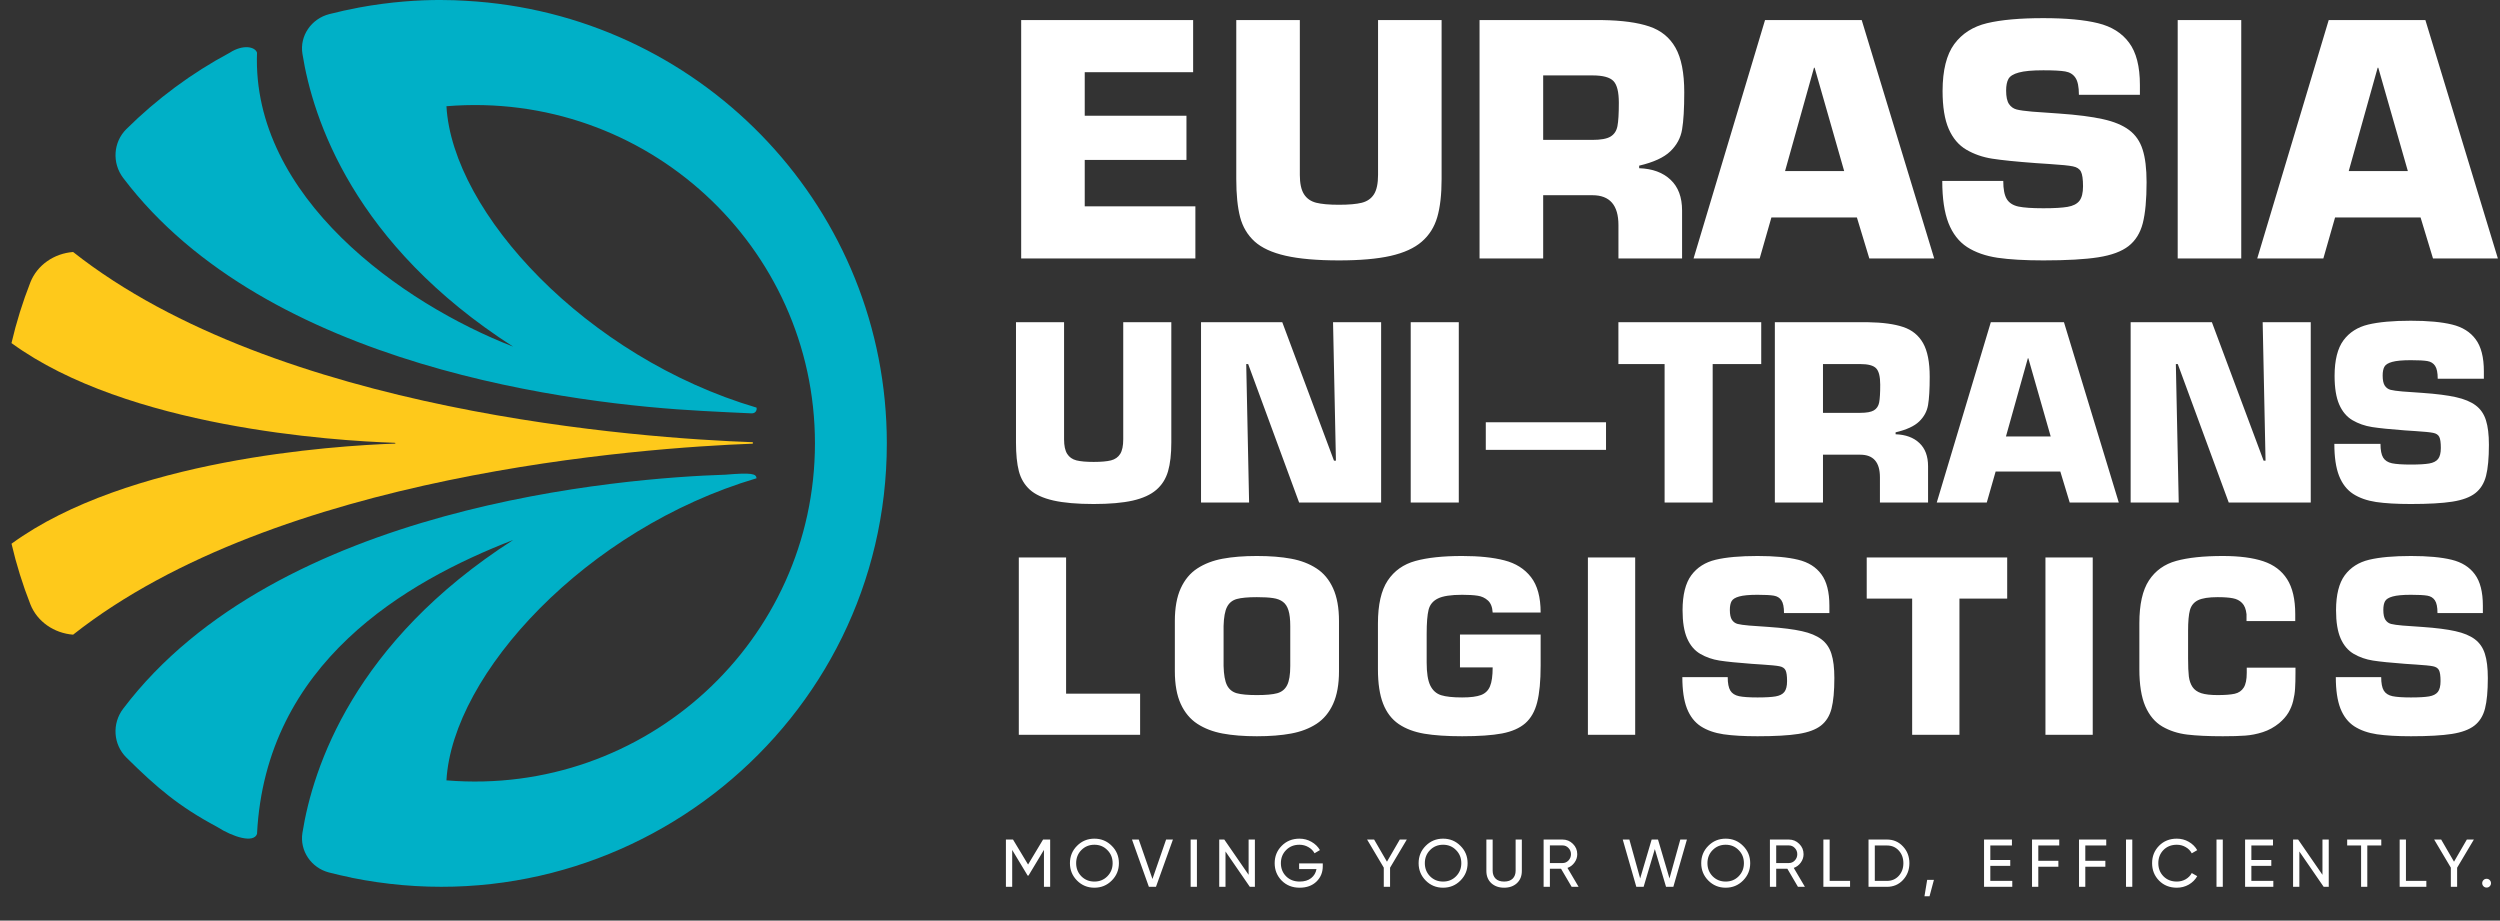
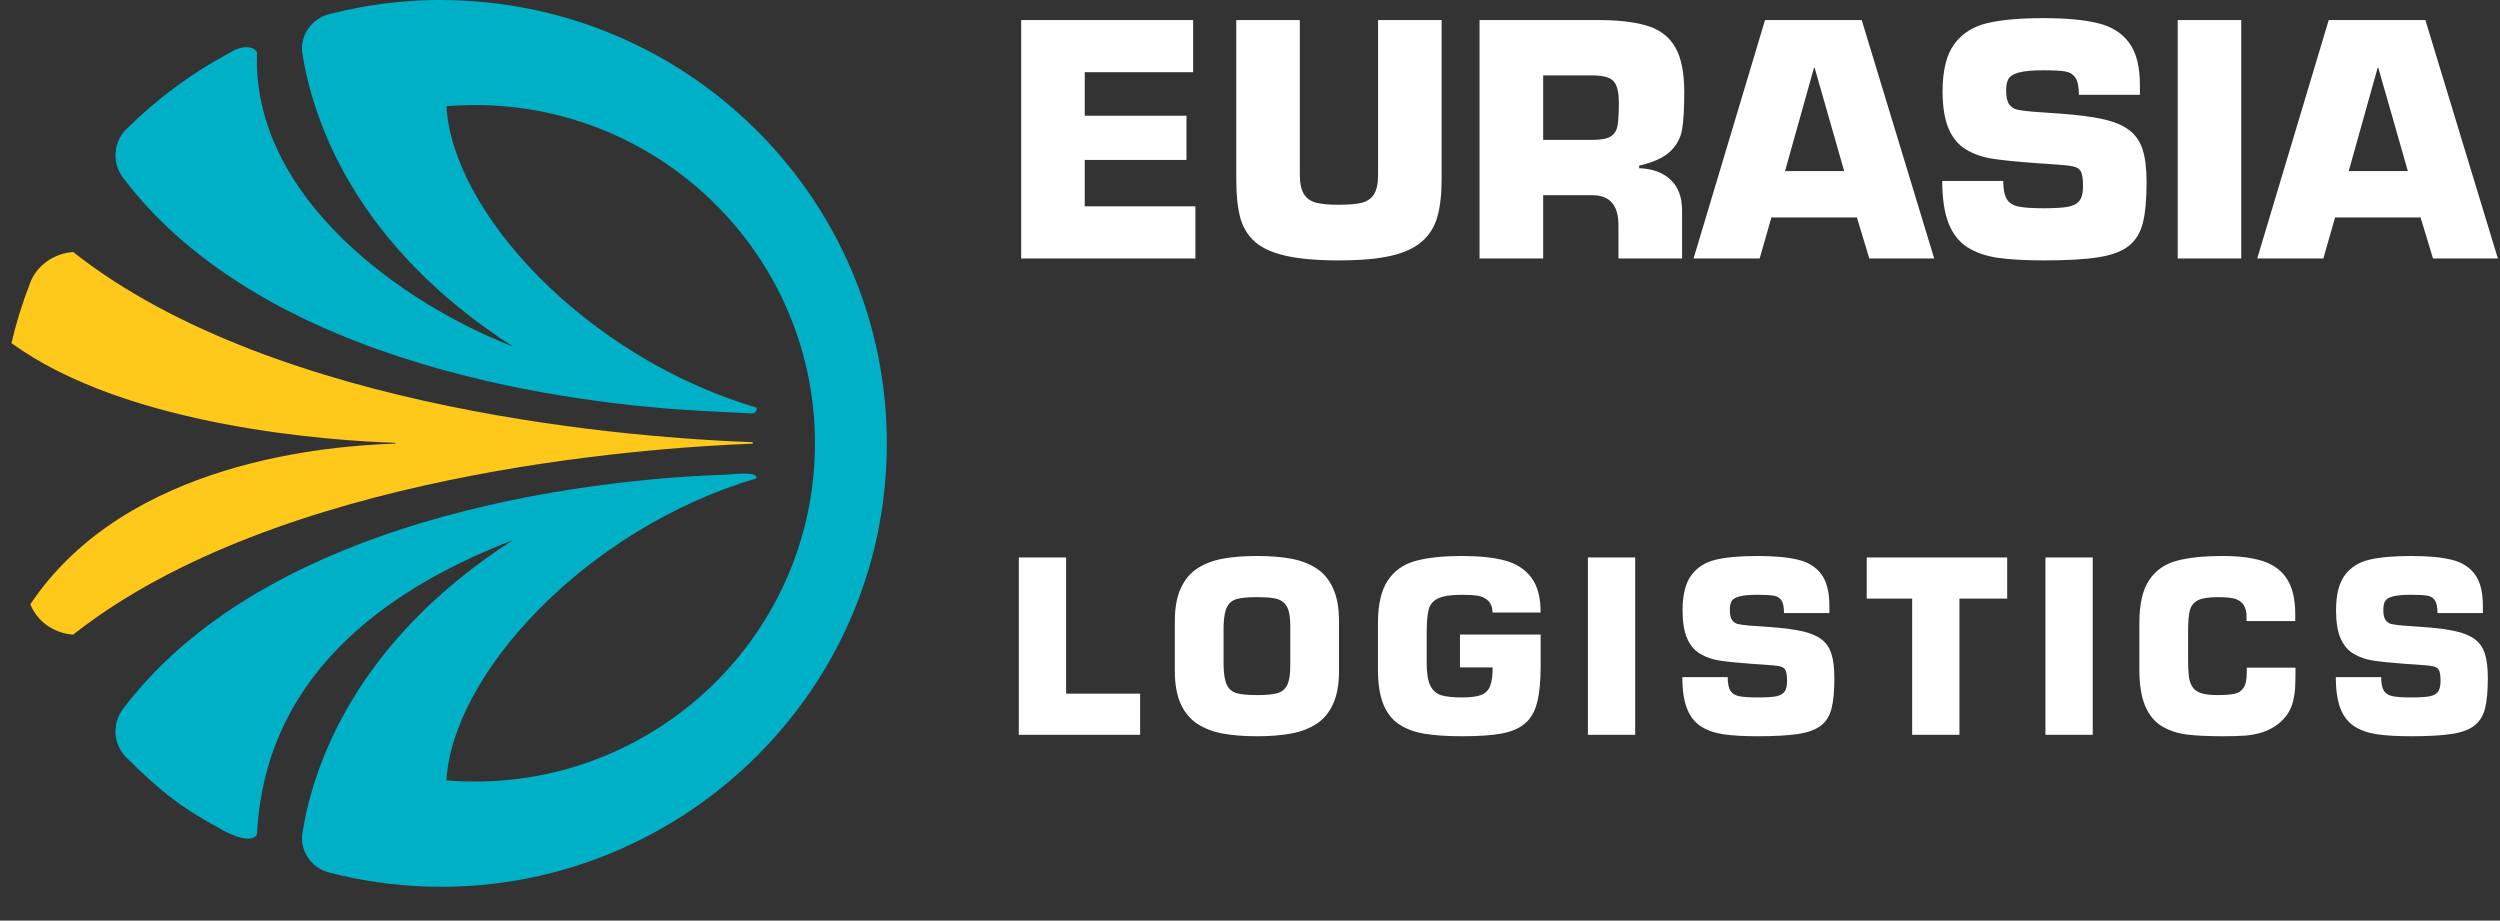
<svg xmlns="http://www.w3.org/2000/svg" width="592" height="218" viewBox="0 0 592 218" fill="none">
  <rect x="0" y="0" width="592" height="218" fill="#333333" stroke="none" />
-   <path d="M248.679 198.803V210.001H247.207V201.251L243.543 207.346H243.351L239.688 201.267V210.001H238.2V198.803H239.88L243.447 204.722L246.999 198.803H248.679ZM263.263 208.514C262.143 209.644 260.773 210.209 259.152 210.209C257.531 210.209 256.16 209.644 255.041 208.514C253.921 207.383 253.361 206.013 253.361 204.402C253.361 202.781 253.921 201.411 255.041 200.291C256.16 199.161 257.531 198.595 259.152 198.595C260.773 198.595 262.143 199.161 263.263 200.291C264.394 201.411 264.959 202.781 264.959 204.402C264.959 206.013 264.394 207.383 263.263 208.514ZM256.064 207.506C256.896 208.338 257.925 208.754 259.152 208.754C260.378 208.754 261.402 208.338 262.223 207.506C263.055 206.663 263.471 205.629 263.471 204.402C263.471 203.165 263.055 202.131 262.223 201.299C261.402 200.456 260.378 200.035 259.152 200.035C257.925 200.035 256.896 200.456 256.064 201.299C255.243 202.131 254.833 203.165 254.833 204.402C254.833 205.629 255.243 206.663 256.064 207.506ZM272.055 210.001L268.055 198.803H269.655L272.903 208.146L276.134 198.803H277.75L273.734 210.001H272.055ZM281.943 198.803H283.43V210.001H281.943V198.803ZM295.671 198.803H297.159V210.001H295.959L290.2 201.635V210.001H288.712V198.803H289.912L295.671 207.154V198.803ZM313.232 204.45V205.122C313.232 206.583 312.731 207.799 311.728 208.77C310.726 209.73 309.398 210.209 307.745 210.209C306.038 210.209 304.625 209.65 303.506 208.53C302.396 207.399 301.842 206.023 301.842 204.402C301.842 202.781 302.396 201.411 303.506 200.291C304.625 199.161 306.028 198.595 307.713 198.595C308.747 198.595 309.697 198.846 310.56 199.347C311.424 199.838 312.091 200.488 312.56 201.299L311.28 202.051C310.96 201.443 310.475 200.958 309.825 200.595C309.185 200.222 308.475 200.035 307.697 200.035C306.417 200.035 305.367 200.456 304.545 201.299C303.724 202.131 303.314 203.165 303.314 204.402C303.314 205.639 303.724 206.674 304.545 207.506C305.377 208.338 306.449 208.754 307.761 208.754C308.881 208.754 309.787 208.482 310.48 207.938C311.174 207.383 311.595 206.669 311.744 205.794H307.633V204.45H313.232ZM333.134 198.803L329.167 205.474V210.001H327.679V205.458L323.728 198.803H325.391L328.431 204.05L331.47 198.803H333.134ZM345.832 208.514C344.712 209.644 343.342 210.209 341.721 210.209C340.099 210.209 338.729 209.644 337.609 208.514C336.489 207.383 335.929 206.013 335.929 204.402C335.929 202.781 336.489 201.411 337.609 200.291C338.729 199.161 340.099 198.595 341.721 198.595C343.342 198.595 344.712 199.161 345.832 200.291C346.962 201.411 347.528 202.781 347.528 204.402C347.528 206.013 346.962 207.383 345.832 208.514ZM338.633 207.506C339.465 208.338 340.494 208.754 341.721 208.754C342.947 208.754 343.971 208.338 344.792 207.506C345.624 206.663 346.04 205.629 346.04 204.402C346.04 203.165 345.624 202.131 344.792 201.299C343.971 200.456 342.947 200.035 341.721 200.035C340.494 200.035 339.465 200.456 338.633 201.299C337.812 202.131 337.401 203.165 337.401 204.402C337.401 205.629 337.812 206.663 338.633 207.506ZM359.204 209.138C358.426 209.852 357.418 210.209 356.181 210.209C354.944 210.209 353.931 209.852 353.141 209.138C352.363 208.412 351.974 207.447 351.974 206.242V198.803H353.461V206.178C353.461 206.967 353.696 207.597 354.165 208.066C354.635 208.524 355.306 208.754 356.181 208.754C357.055 208.754 357.727 208.524 358.197 208.066C358.666 207.597 358.901 206.967 358.901 206.178V198.803H360.372V206.242C360.372 207.447 359.983 208.412 359.204 209.138ZM372.166 210.001L369.654 205.714H367.014V210.001H365.527V198.803H370.006C370.966 198.803 371.787 199.145 372.47 199.827C373.152 200.499 373.493 201.315 373.493 202.275C373.493 203 373.275 203.661 372.838 204.258C372.411 204.856 371.856 205.277 371.174 205.522L373.813 210.001H372.166ZM367.014 200.195V204.37H370.006C370.561 204.37 371.03 204.168 371.414 203.762C371.808 203.347 372.006 202.851 372.006 202.275C372.006 201.699 371.808 201.208 371.414 200.803C371.03 200.398 370.561 200.195 370.006 200.195H367.014ZM387.48 210.001L384.265 198.803H385.833L388.392 208.018L391.112 198.803H392.616L395.335 208.018L397.895 198.803H399.462L396.247 210.001H394.519L391.864 201.059L389.208 210.001H387.48ZM412.752 208.514C411.633 209.644 410.262 210.209 408.641 210.209C407.02 210.209 405.649 209.644 404.53 208.514C403.41 207.383 402.85 206.013 402.85 204.402C402.85 202.781 403.41 201.411 404.53 200.291C405.649 199.161 407.02 198.595 408.641 198.595C410.262 198.595 411.633 199.161 412.752 200.291C413.883 201.411 414.448 202.781 414.448 204.402C414.448 206.013 413.883 207.383 412.752 208.514ZM405.553 207.506C406.385 208.338 407.415 208.754 408.641 208.754C409.867 208.754 410.891 208.338 411.712 207.506C412.544 206.663 412.96 205.629 412.96 204.402C412.96 203.165 412.544 202.131 411.712 201.299C410.891 200.456 409.867 200.035 408.641 200.035C407.415 200.035 406.385 200.456 405.553 201.299C404.732 202.131 404.322 203.165 404.322 204.402C404.322 205.629 404.732 206.663 405.553 207.506ZM425.755 210.001L423.244 205.714H420.604V210.001H419.116V198.803H423.595C424.555 198.803 425.377 199.145 426.059 199.827C426.742 200.499 427.083 201.315 427.083 202.275C427.083 203 426.864 203.661 426.427 204.258C426 204.856 425.446 205.277 424.763 205.522L427.403 210.001H425.755ZM420.604 200.195V204.37H423.595C424.15 204.37 424.619 204.168 425.003 203.762C425.398 203.347 425.595 202.851 425.595 202.275C425.595 201.699 425.398 201.208 425.003 200.803C424.619 200.398 424.15 200.195 423.595 200.195H420.604ZM433.263 208.594H438.094V210.001H431.775V198.803H433.263V208.594ZM446.833 198.803C448.359 198.803 449.622 199.347 450.625 200.435C451.638 201.512 452.145 202.835 452.145 204.402C452.145 205.97 451.638 207.298 450.625 208.386C449.622 209.463 448.359 210.001 446.833 210.001H442.466V198.803H446.833ZM446.833 208.594C447.975 208.594 448.908 208.194 449.633 207.394C450.358 206.594 450.721 205.597 450.721 204.402C450.721 203.208 450.358 202.211 449.633 201.411C448.908 200.611 447.975 200.211 446.833 200.211H443.954V208.594H446.833ZM457.952 208.354L456.912 212.241H455.712L456.352 208.354H457.952ZM471.308 208.594H476.507V210.001H469.821V198.803H476.427V200.211H471.308V203.65H476.028V205.042H471.308V208.594ZM487.63 200.211H482.671V203.842H487.422V205.25H482.671V210.001H481.183V198.803H487.63V200.211ZM498.758 200.211H493.799V203.842H498.55V205.25H493.799V210.001H492.311V198.803H498.758V200.211ZM503.439 198.803H504.927V210.001H503.439V198.803ZM515.472 210.209C513.776 210.209 512.374 209.65 511.265 208.53C510.166 207.41 509.617 206.034 509.617 204.402C509.617 202.771 510.166 201.395 511.265 200.275C512.374 199.155 513.776 198.595 515.472 198.595C516.496 198.595 517.435 198.841 518.288 199.331C519.152 199.822 519.823 200.483 520.303 201.315L519.008 202.067C518.688 201.448 518.208 200.958 517.568 200.595C516.939 200.222 516.24 200.035 515.472 200.035C514.182 200.035 513.126 200.451 512.305 201.283C511.494 202.115 511.089 203.155 511.089 204.402C511.089 205.639 511.494 206.674 512.305 207.506C513.126 208.338 514.182 208.754 515.472 208.754C516.24 208.754 516.939 208.572 517.568 208.21C518.208 207.836 518.688 207.346 519.008 206.738L520.303 207.474C519.834 208.306 519.168 208.972 518.304 209.474C517.44 209.964 516.496 210.209 515.472 210.209ZM524.868 198.803H526.356V210.001H524.868V198.803ZM533.125 208.594H538.324V210.001H531.637V198.803H538.244V200.211H533.125V203.65H537.844V205.042H533.125V208.594ZM549.959 198.803H551.447V210.001H550.247L544.488 201.635V210.001H543V198.803H544.2L549.959 207.154V198.803ZM563.888 198.803V200.211H560.577V210.001H559.105V200.211H555.81V198.803H563.888ZM569.728 208.594H574.559V210.001H568.24V198.803H569.728V208.594ZM585.813 198.803L581.846 205.474V210.001H580.358V205.458L576.406 198.803H578.07L581.11 204.05L584.149 198.803H585.813ZM588.827 210.177C588.539 210.177 588.293 210.076 588.091 209.873C587.888 209.671 587.787 209.426 587.787 209.138C587.787 208.85 587.888 208.604 588.091 208.402C588.293 208.199 588.539 208.098 588.827 208.098C589.125 208.098 589.371 208.199 589.563 208.402C589.765 208.604 589.867 208.85 589.867 209.138C589.867 209.426 589.765 209.671 589.563 209.873C589.371 210.076 589.125 210.177 588.827 210.177Z" fill="white" />
  <path d="M256.864 17.103V27.412H280.954V37.867H256.864V48.855H283.067V61.204H241.814V4.755H282.534V17.103H256.864ZM326.322 4.755H341.371V42.387C341.371 46.05 341.028 49.064 340.342 51.428C339.656 53.78 338.431 55.715 336.667 57.235C334.915 58.754 332.453 59.874 329.28 60.597C326.12 61.308 322.047 61.663 317.061 61.663C311.879 61.663 307.671 61.295 304.437 60.56C301.215 59.825 298.765 58.699 297.087 57.179C295.409 55.648 294.263 53.719 293.651 51.391C293.051 49.051 292.75 46.05 292.75 42.387V4.755H307.8V41.413C307.8 43.422 308.124 44.941 308.774 45.971C309.423 47 310.391 47.679 311.677 48.01C312.963 48.329 314.758 48.488 317.061 48.488C319.401 48.488 321.207 48.329 322.482 48.01C323.768 47.679 324.729 47.006 325.366 45.989C326.003 44.972 326.322 43.447 326.322 41.413V4.755ZM377.093 46.228H365.424V61.204H350.357V4.755H379.426C384.094 4.828 387.799 5.331 390.543 6.262C393.3 7.18 395.37 8.859 396.754 11.296C398.138 13.734 398.831 17.25 398.831 21.844C398.831 25.727 398.659 28.667 398.316 30.664C397.985 32.648 397.054 34.376 395.523 35.846C394.004 37.304 391.548 38.431 388.155 39.227V39.833C391.315 39.944 393.796 40.856 395.597 42.571C397.41 44.274 398.316 46.699 398.316 49.848V61.204H383.248V53.302C383.248 48.586 381.196 46.228 377.093 46.228ZM365.424 33.126H377.093C379.065 33.126 380.486 32.869 381.356 32.355C382.238 31.828 382.789 31.001 383.009 29.874C383.23 28.747 383.34 26.897 383.34 24.325C383.34 21.789 382.918 20.08 382.072 19.198C381.227 18.304 379.567 17.857 377.093 17.857H365.424V33.126ZM439.715 51.502H419.466L416.691 61.204H401.036L417.959 4.755H440.855L458.017 61.204H442.655L439.715 51.502ZM436.702 40.513L429.701 16.037H429.554L422.7 40.513H436.702ZM459.928 42.847H474.371C474.371 44.782 474.647 46.209 475.198 47.128C475.749 48.035 476.668 48.629 477.954 48.911C479.241 49.18 481.207 49.315 483.853 49.315C486.413 49.315 488.33 49.205 489.604 48.984C490.89 48.764 491.821 48.292 492.397 47.569C492.973 46.834 493.261 45.683 493.261 44.115C493.261 42.436 493.095 41.279 492.765 40.642C492.434 39.992 491.797 39.576 490.854 39.392C489.91 39.196 488.079 39.013 485.359 38.841L482.052 38.62C477.434 38.278 473.997 37.928 471.743 37.573C469.489 37.218 467.45 36.507 465.624 35.442C463.811 34.376 462.421 32.734 461.453 30.517C460.486 28.3 460.002 25.305 460.002 21.532C460.014 16.631 460.939 12.932 462.776 10.433C464.626 7.934 467.211 6.286 470.531 5.49C473.863 4.694 478.303 4.296 483.853 4.296C489.243 4.296 493.555 4.694 496.789 5.49C500.023 6.274 502.485 7.817 504.176 10.12C505.878 12.411 506.73 15.743 506.73 20.117V22.45H492.287C492.287 20.564 492.011 19.216 491.46 18.408C490.921 17.599 490.119 17.103 489.053 16.919C487.987 16.736 486.254 16.644 483.853 16.644C481.256 16.644 479.32 16.821 478.046 17.177C476.784 17.52 475.97 18.022 475.602 18.683C475.235 19.333 475.051 20.258 475.051 21.458C475.051 22.904 475.278 23.963 475.731 24.637C476.184 25.298 476.784 25.727 477.532 25.923C478.291 26.119 479.522 26.291 481.225 26.438L487.473 26.879C491.87 27.185 495.374 27.632 497.983 28.22C500.593 28.796 502.657 29.653 504.176 30.793C505.695 31.932 506.76 33.475 507.373 35.423C507.998 37.359 508.31 39.931 508.31 43.141C508.31 47.281 508.01 50.522 507.41 52.861C506.809 55.189 505.682 56.996 504.029 58.282C502.387 59.556 499.998 60.438 496.862 60.928C493.739 61.418 489.402 61.663 483.853 61.663C479.479 61.663 475.866 61.455 473.011 61.038C470.169 60.609 467.768 59.764 465.808 58.502C463.86 57.228 462.39 55.336 461.398 52.825C460.418 50.301 459.928 46.975 459.928 42.847ZM530.728 4.755V61.204H515.679V4.755H530.728ZM573.193 51.502H552.944L550.169 61.204H534.513L551.437 4.755H574.332L591.495 61.204H576.133L573.193 51.502ZM570.179 40.513L563.178 16.037H563.031L556.178 40.513H570.179Z" fill="white" />
-   <path d="M265.983 76.298H277.368V104.767C277.368 107.538 277.109 109.818 276.59 111.606C276.071 113.385 275.144 114.85 273.81 115.999C272.484 117.148 270.622 117.996 268.221 118.543C265.83 119.08 262.749 119.349 258.977 119.349C255.057 119.349 251.874 119.071 249.427 118.515C246.99 117.959 245.137 117.106 243.867 115.957C242.597 114.799 241.731 113.339 241.268 111.578C240.813 109.808 240.586 107.538 240.586 104.767V76.298H251.971V104.03C251.971 105.55 252.217 106.699 252.708 107.478C253.199 108.256 253.931 108.77 254.904 109.021C255.877 109.262 257.235 109.382 258.977 109.382C260.747 109.382 262.114 109.262 263.078 109.021C264.051 108.77 264.779 108.261 265.261 107.492C265.742 106.722 265.983 105.569 265.983 104.03V76.298ZM295.106 86.209L295.787 119.001H284.402V76.298H303.641L315.888 109.09H316.346L315.665 76.298H327.05V119.001H307.631L295.565 86.209H295.106ZM345.441 76.298V119.001H334.056V76.298H345.441ZM351.835 106.532V99.985H380.305V106.532H351.835ZM405.562 86.209V119.001H394.178V86.209H383.238V76.298H417.059V86.209H405.562ZM440.509 107.672H431.682V119.001H420.284V76.298H442.275C445.806 76.353 448.609 76.733 450.685 77.438C452.77 78.133 454.336 79.402 455.383 81.247C456.431 83.091 456.954 85.751 456.954 89.226C456.954 92.163 456.824 94.388 456.565 95.898C456.315 97.399 455.61 98.706 454.452 99.818C453.303 100.921 451.445 101.774 448.878 102.376V102.835C451.269 102.918 453.145 103.609 454.508 104.906C455.879 106.194 456.565 108.029 456.565 110.411V119.001H445.166V113.024C445.166 109.456 443.614 107.672 440.509 107.672ZM431.682 97.761H440.509C442.001 97.761 443.076 97.566 443.734 97.177C444.402 96.778 444.819 96.153 444.985 95.3C445.152 94.448 445.236 93.049 445.236 91.102C445.236 89.184 444.916 87.891 444.277 87.224C443.637 86.547 442.381 86.209 440.509 86.209H431.682V97.761ZM487.884 111.662H472.565L470.466 119.001H458.622L471.425 76.298H488.746L501.729 119.001H490.108L487.884 111.662ZM485.604 103.349L480.308 84.833H480.196L475.011 103.349H485.604ZM515.241 86.209L515.922 119.001H504.537V76.298H523.776L536.022 109.09H536.481L535.8 76.298H547.185V119.001H527.765L515.699 86.209H515.241ZM552.773 105.114H563.699C563.699 106.579 563.908 107.658 564.325 108.353C564.742 109.039 565.437 109.489 566.41 109.702C567.383 109.906 568.87 110.008 570.872 110.008C572.809 110.008 574.259 109.924 575.223 109.757C576.196 109.591 576.9 109.234 577.336 108.687C577.772 108.131 577.989 107.26 577.989 106.074C577.989 104.804 577.864 103.928 577.614 103.446C577.364 102.955 576.882 102.64 576.168 102.501C575.455 102.353 574.069 102.214 572.012 102.084L569.51 101.917C566.016 101.658 563.417 101.394 561.711 101.125C560.006 100.856 558.463 100.319 557.082 99.512C555.711 98.706 554.659 97.464 553.927 95.787C553.195 94.11 552.829 91.844 552.829 88.989C552.838 85.282 553.538 82.484 554.928 80.593C556.327 78.703 558.282 77.456 560.794 76.854C563.315 76.251 566.674 75.95 570.872 75.95C574.95 75.95 578.212 76.251 580.658 76.854C583.105 77.447 584.968 78.615 586.246 80.357C587.535 82.09 588.179 84.611 588.179 87.919V89.684H577.253C577.253 88.257 577.044 87.238 576.627 86.626C576.219 86.015 575.612 85.639 574.806 85.5C574 85.361 572.688 85.292 570.872 85.292C568.907 85.292 567.443 85.426 566.479 85.695C565.525 85.954 564.909 86.334 564.631 86.835C564.353 87.326 564.214 88.026 564.214 88.934C564.214 90.027 564.385 90.829 564.728 91.339C565.071 91.839 565.525 92.163 566.09 92.312C566.665 92.46 567.596 92.59 568.884 92.701L573.611 93.035C576.938 93.266 579.588 93.605 581.562 94.049C583.536 94.485 585.097 95.134 586.246 95.996C587.396 96.857 588.202 98.025 588.665 99.499C589.138 100.963 589.374 102.909 589.374 105.337C589.374 108.469 589.147 110.92 588.693 112.69C588.239 114.451 587.386 115.818 586.135 116.791C584.893 117.755 583.086 118.422 580.714 118.793C578.351 119.164 575.07 119.349 570.872 119.349C567.564 119.349 564.83 119.191 562.671 118.876C560.521 118.552 558.704 117.913 557.221 116.958C555.748 115.994 554.636 114.562 553.885 112.663C553.144 110.754 552.773 108.238 552.773 105.114Z" fill="white" />
  <path d="M252.451 132.001V164.253H269.979V174.001H241.254V132.001H252.451ZM297.631 174.343C294.523 174.343 291.821 174.129 289.524 173.7C287.227 173.272 285.231 172.506 283.536 171.403C281.84 170.291 280.528 168.719 279.598 166.687C278.668 164.645 278.204 162.061 278.204 158.935V147.067C278.204 143.941 278.668 141.357 279.598 139.315C280.537 137.265 281.849 135.692 283.536 134.599C285.231 133.496 287.227 132.73 289.524 132.302C291.821 131.873 294.523 131.659 297.631 131.659C300.748 131.659 303.455 131.873 305.752 132.302C308.058 132.73 310.054 133.496 311.741 134.599C313.436 135.692 314.748 137.265 315.678 139.315C316.608 141.357 317.073 143.941 317.073 147.067V158.935C317.073 162.061 316.608 164.645 315.678 166.687C314.758 168.719 313.45 170.291 311.754 171.403C310.059 172.506 308.058 173.272 305.752 173.7C303.455 174.129 300.748 174.343 297.631 174.343ZM297.631 164.595C299.773 164.595 301.377 164.449 302.444 164.157C303.519 163.856 304.303 163.218 304.795 162.243C305.287 161.268 305.534 159.755 305.534 157.704V148.243C305.534 146.666 305.392 145.431 305.11 144.538C304.836 143.636 304.399 142.961 303.797 142.515C303.196 142.059 302.416 141.763 301.459 141.626C300.511 141.48 299.235 141.407 297.631 141.407C295.508 141.407 293.922 141.553 292.873 141.845C291.825 142.136 291.055 142.761 290.563 143.718C290.071 144.675 289.797 146.183 289.743 148.243V157.704C289.797 159.773 290.066 161.291 290.549 162.257C291.041 163.223 291.812 163.856 292.86 164.157C293.917 164.449 295.508 164.595 297.631 164.595ZM364.823 145.044H353.462C353.389 143.75 353.011 142.797 352.327 142.187C351.652 141.576 350.846 141.202 349.907 141.065C348.968 140.92 347.742 140.847 346.229 140.847C343.595 140.847 341.686 141.138 340.501 141.722C339.325 142.296 338.587 143.189 338.286 144.401C337.985 145.614 337.835 147.509 337.835 150.089V156.925C337.835 159.34 338.117 161.136 338.682 162.312C339.257 163.487 340.113 164.257 341.253 164.622C342.401 164.978 344.06 165.155 346.229 165.155C348.216 165.155 349.711 164.964 350.714 164.581C351.716 164.198 352.423 163.51 352.833 162.517C353.252 161.514 353.462 160.024 353.462 158.046H345.723V150.253H364.823V157.595C364.823 161.268 364.55 164.171 364.003 166.304C363.465 168.437 362.526 170.091 361.186 171.267C359.846 172.433 358.005 173.24 355.663 173.687C353.33 174.124 350.185 174.343 346.229 174.343C342.638 174.343 339.649 174.142 337.261 173.741C334.873 173.331 332.858 172.57 331.218 171.458C329.577 170.337 328.346 168.733 327.526 166.646C326.706 164.549 326.296 161.828 326.296 158.483V147.628C326.296 143.189 327.066 139.808 328.606 137.483C330.156 135.159 332.343 133.61 335.169 132.835C338.003 132.051 341.69 131.659 346.229 131.659C350.249 131.659 353.589 132.006 356.251 132.698C358.921 133.382 361.018 134.703 362.54 136.663C364.062 138.623 364.823 141.416 364.823 145.044ZM387.212 132.001V174.001H376.015V132.001H387.212ZM398.377 160.343H409.123C409.123 161.783 409.328 162.845 409.738 163.528C410.148 164.203 410.832 164.645 411.789 164.854C412.746 165.055 414.209 165.155 416.177 165.155C418.082 165.155 419.509 165.073 420.457 164.909C421.414 164.745 422.106 164.394 422.535 163.856C422.963 163.31 423.177 162.453 423.177 161.286C423.177 160.037 423.054 159.176 422.808 158.702C422.562 158.219 422.088 157.909 421.386 157.772C420.684 157.627 419.322 157.49 417.298 157.362L414.837 157.198C411.401 156.943 408.845 156.683 407.168 156.419C405.49 156.155 403.973 155.626 402.615 154.833C401.266 154.04 400.231 152.819 399.511 151.169C398.791 149.519 398.431 147.291 398.431 144.483C398.44 140.838 399.129 138.085 400.496 136.226C401.872 134.366 403.795 133.14 406.265 132.548C408.744 131.955 412.048 131.659 416.177 131.659C420.188 131.659 423.396 131.955 425.802 132.548C428.209 133.131 430.041 134.28 431.298 135.993C432.565 137.698 433.199 140.177 433.199 143.431V145.167H422.453C422.453 143.763 422.248 142.761 421.837 142.159C421.436 141.558 420.839 141.188 420.046 141.052C419.254 140.915 417.964 140.847 416.177 140.847C414.245 140.847 412.805 140.979 411.857 141.243C410.918 141.498 410.312 141.872 410.039 142.364C409.765 142.847 409.629 143.535 409.629 144.429C409.629 145.504 409.797 146.293 410.134 146.794C410.472 147.286 410.918 147.605 411.474 147.751C412.039 147.897 412.955 148.024 414.222 148.134L418.871 148.462C422.143 148.69 424.75 149.022 426.691 149.46C428.632 149.888 430.168 150.526 431.298 151.374C432.429 152.222 433.222 153.37 433.677 154.819C434.142 156.259 434.375 158.174 434.375 160.562C434.375 163.642 434.151 166.053 433.705 167.794C433.258 169.526 432.42 170.87 431.189 171.827C429.968 172.775 428.19 173.431 425.857 173.796C423.533 174.16 420.306 174.343 416.177 174.343C412.923 174.343 410.235 174.188 408.111 173.878C405.996 173.559 404.21 172.93 402.752 171.991C401.302 171.043 400.209 169.635 399.47 167.767C398.741 165.889 398.377 163.414 398.377 160.343ZM463.996 141.749V174.001H452.799V141.749H442.039V132.001H475.303V141.749H463.996ZM495.559 132.001V174.001H484.362V132.001H495.559ZM532.03 158.101H543.569V159.331C543.569 160.844 543.537 162.084 543.473 163.05C543.419 164.007 543.268 164.982 543.022 165.976C542.785 166.96 542.407 167.89 541.888 168.765C541.368 169.631 540.639 170.46 539.7 171.253C538.524 172.21 537.235 172.916 535.831 173.372C534.436 173.819 533.046 174.092 531.661 174.192C530.276 174.293 528.512 174.343 526.37 174.343C522.925 174.343 520.108 174.211 517.921 173.946C515.733 173.682 513.769 173.044 512.028 172.032C510.296 171.011 508.957 169.416 508.009 167.247C507.07 165.069 506.6 162.129 506.6 158.429V147.573C506.6 143.125 507.357 139.748 508.87 137.442C510.392 135.127 512.548 133.587 515.337 132.821C518.126 132.047 521.804 131.659 526.37 131.659C530.271 131.659 533.466 132.074 535.954 132.903C538.442 133.733 540.324 135.155 541.6 137.169C542.876 139.174 543.514 141.931 543.514 145.44V147.067H531.975V145.44C531.848 144.246 531.497 143.362 530.923 142.788C530.358 142.205 529.628 141.831 528.735 141.667C527.842 141.494 526.643 141.407 525.139 141.407C523.025 141.407 521.475 141.649 520.491 142.132C519.516 142.615 518.878 143.394 518.577 144.47C518.285 145.536 518.139 147.168 518.139 149.364V155.913C518.139 157.763 518.199 159.185 518.317 160.179C518.445 161.163 518.732 161.993 519.179 162.667C519.625 163.341 520.313 163.834 521.243 164.144C522.173 164.444 523.471 164.595 525.139 164.595C526.899 164.595 528.248 164.49 529.186 164.28C530.125 164.062 530.832 163.578 531.305 162.831C531.789 162.084 532.03 160.917 532.03 159.331V158.101ZM553.12 160.343H563.866C563.866 161.783 564.071 162.845 564.482 163.528C564.892 164.203 565.575 164.645 566.532 164.854C567.489 165.055 568.952 165.155 570.921 165.155C572.826 165.155 574.252 165.073 575.2 164.909C576.157 164.745 576.85 164.394 577.279 163.856C577.707 163.31 577.921 162.453 577.921 161.286C577.921 160.037 577.798 159.176 577.552 158.702C577.306 158.219 576.832 157.909 576.13 157.772C575.428 157.627 574.066 157.49 572.042 157.362L569.581 157.198C566.145 156.943 563.588 156.683 561.911 156.419C560.234 156.155 558.717 155.626 557.359 154.833C556.01 154.04 554.975 152.819 554.255 151.169C553.535 149.519 553.175 147.291 553.175 144.483C553.184 140.838 553.872 138.085 555.239 136.226C556.616 134.366 558.539 133.14 561.009 132.548C563.488 131.955 566.792 131.659 570.921 131.659C574.931 131.659 578.14 131.955 580.546 132.548C582.952 133.131 584.784 134.28 586.042 135.993C587.309 137.698 587.943 140.177 587.943 143.431V145.167H577.196C577.196 143.763 576.991 142.761 576.581 142.159C576.18 141.558 575.583 141.188 574.79 141.052C573.997 140.915 572.708 140.847 570.921 140.847C568.989 140.847 567.549 140.979 566.601 141.243C565.662 141.498 565.056 141.872 564.782 142.364C564.509 142.847 564.372 143.535 564.372 144.429C564.372 145.504 564.541 146.293 564.878 146.794C565.215 147.286 565.662 147.605 566.218 147.751C566.783 147.897 567.699 148.024 568.966 148.134L573.614 148.462C576.887 148.69 579.493 149.022 581.435 149.46C583.376 149.888 584.912 150.526 586.042 151.374C587.172 152.222 587.965 153.37 588.421 154.819C588.886 156.259 589.118 158.174 589.118 160.562C589.118 163.642 588.895 166.053 588.448 167.794C588.002 169.526 587.163 170.87 585.933 171.827C584.711 172.775 582.934 173.431 580.601 173.796C578.277 174.16 575.05 174.343 570.921 174.343C567.667 174.343 564.978 174.188 562.855 173.878C560.74 173.559 558.954 172.93 557.495 171.991C556.046 171.043 554.952 169.635 554.214 167.767C553.485 165.889 553.12 163.414 553.12 160.343Z" fill="white" />
  <g clip-path="url(#clip0_975_48)">
-     <path fill-rule="evenodd" clip-rule="evenodd" d="M7.187 66.872C8.819 62.722 12.844 60.017 17.31 59.672C65.666 97.818 152.263 103.778 178.148 104.711C178.382 104.72 178.382 105.065 178.148 105.065C152.263 106.044 65.666 112.144 17.31 150.29C12.844 149.945 8.819 147.24 7.187 143.09C5.371 138.46 3.875 133.673 2.727 128.753C30.141 108.764 78.921 105.56 93.531 105.044C93.664 105.044 93.664 104.862 93.531 104.857C78.919 104.366 30.132 101.235 2.719 81.241C3.868 76.31 5.367 71.512 7.187 66.872Z" fill="#FEC91B" />
+     <path fill-rule="evenodd" clip-rule="evenodd" d="M7.187 66.872C8.819 62.722 12.844 60.017 17.31 59.672C65.666 97.818 152.263 103.778 178.148 104.711C178.382 104.72 178.382 105.065 178.148 105.065C152.263 106.044 65.666 112.144 17.31 150.29C12.844 149.945 8.819 147.24 7.187 143.09C30.141 108.764 78.921 105.56 93.531 105.044C93.664 105.044 93.664 104.862 93.531 104.857C78.919 104.366 30.132 101.235 2.719 81.241C3.868 76.31 5.367 71.512 7.187 66.872Z" fill="#FEC91B" />
    <path d="M210 104.981C210 49.851 167.246 4.672 112.904 0.363C111.591 0.363 100.492 -1.092 84.871 1.809L84.871 1.818C82.553 2.247 80.255 2.76 77.984 3.339C73.753 4.421 70.929 8.45 71.614 12.731C74.072 28.185 83.801 57.9 121.508 82.084C95.332 71.936 59.586 46.727 60.862 12.479C60.411 11.052 57.569 10.446 54.407 12.479C45.372 17.31 37.134 23.428 29.929 30.563C26.795 33.66 26.505 38.603 29.15 42.11C63.273 87.232 136.988 95.748 166.279 97.305C168.353 97.417 176.356 97.837 177.951 97.883C179.001 97.921 179.292 97.016 179.142 96.522C138.78 84.593 107.144 50.317 105.718 25.154C152.947 21.274 192.981 58.347 192.981 104.981C192.981 151.615 152.929 188.67 105.718 184.79C107.144 159.626 138.79 125.183 179.152 113.254C179.058 112.2 178.12 111.873 171.796 112.405C147.618 113.189 65.684 119.531 29.15 167.843C26.495 171.35 26.795 176.284 29.929 179.389C37.144 186.524 42.351 190.964 51.386 195.795C55.223 198.248 60.074 199.722 60.862 197.474C62.907 156.977 96.054 137.736 121.508 127.869C83.811 152.062 74.081 181.768 71.614 197.222C70.938 201.484 73.706 205.523 77.918 206.605C79.664 207.052 81.427 207.463 83.201 207.817C83.201 207.817 83.191 207.827 83.182 207.836C148.697 221.126 210 171.341 210 104.981Z" fill="#00B0C7" />
  </g>
  <defs>
    <clipPath id="clip0_975_48">
      <rect width="210" height="210" fill="white" transform="translate(210) rotate(90)" />
    </clipPath>
  </defs>
</svg>